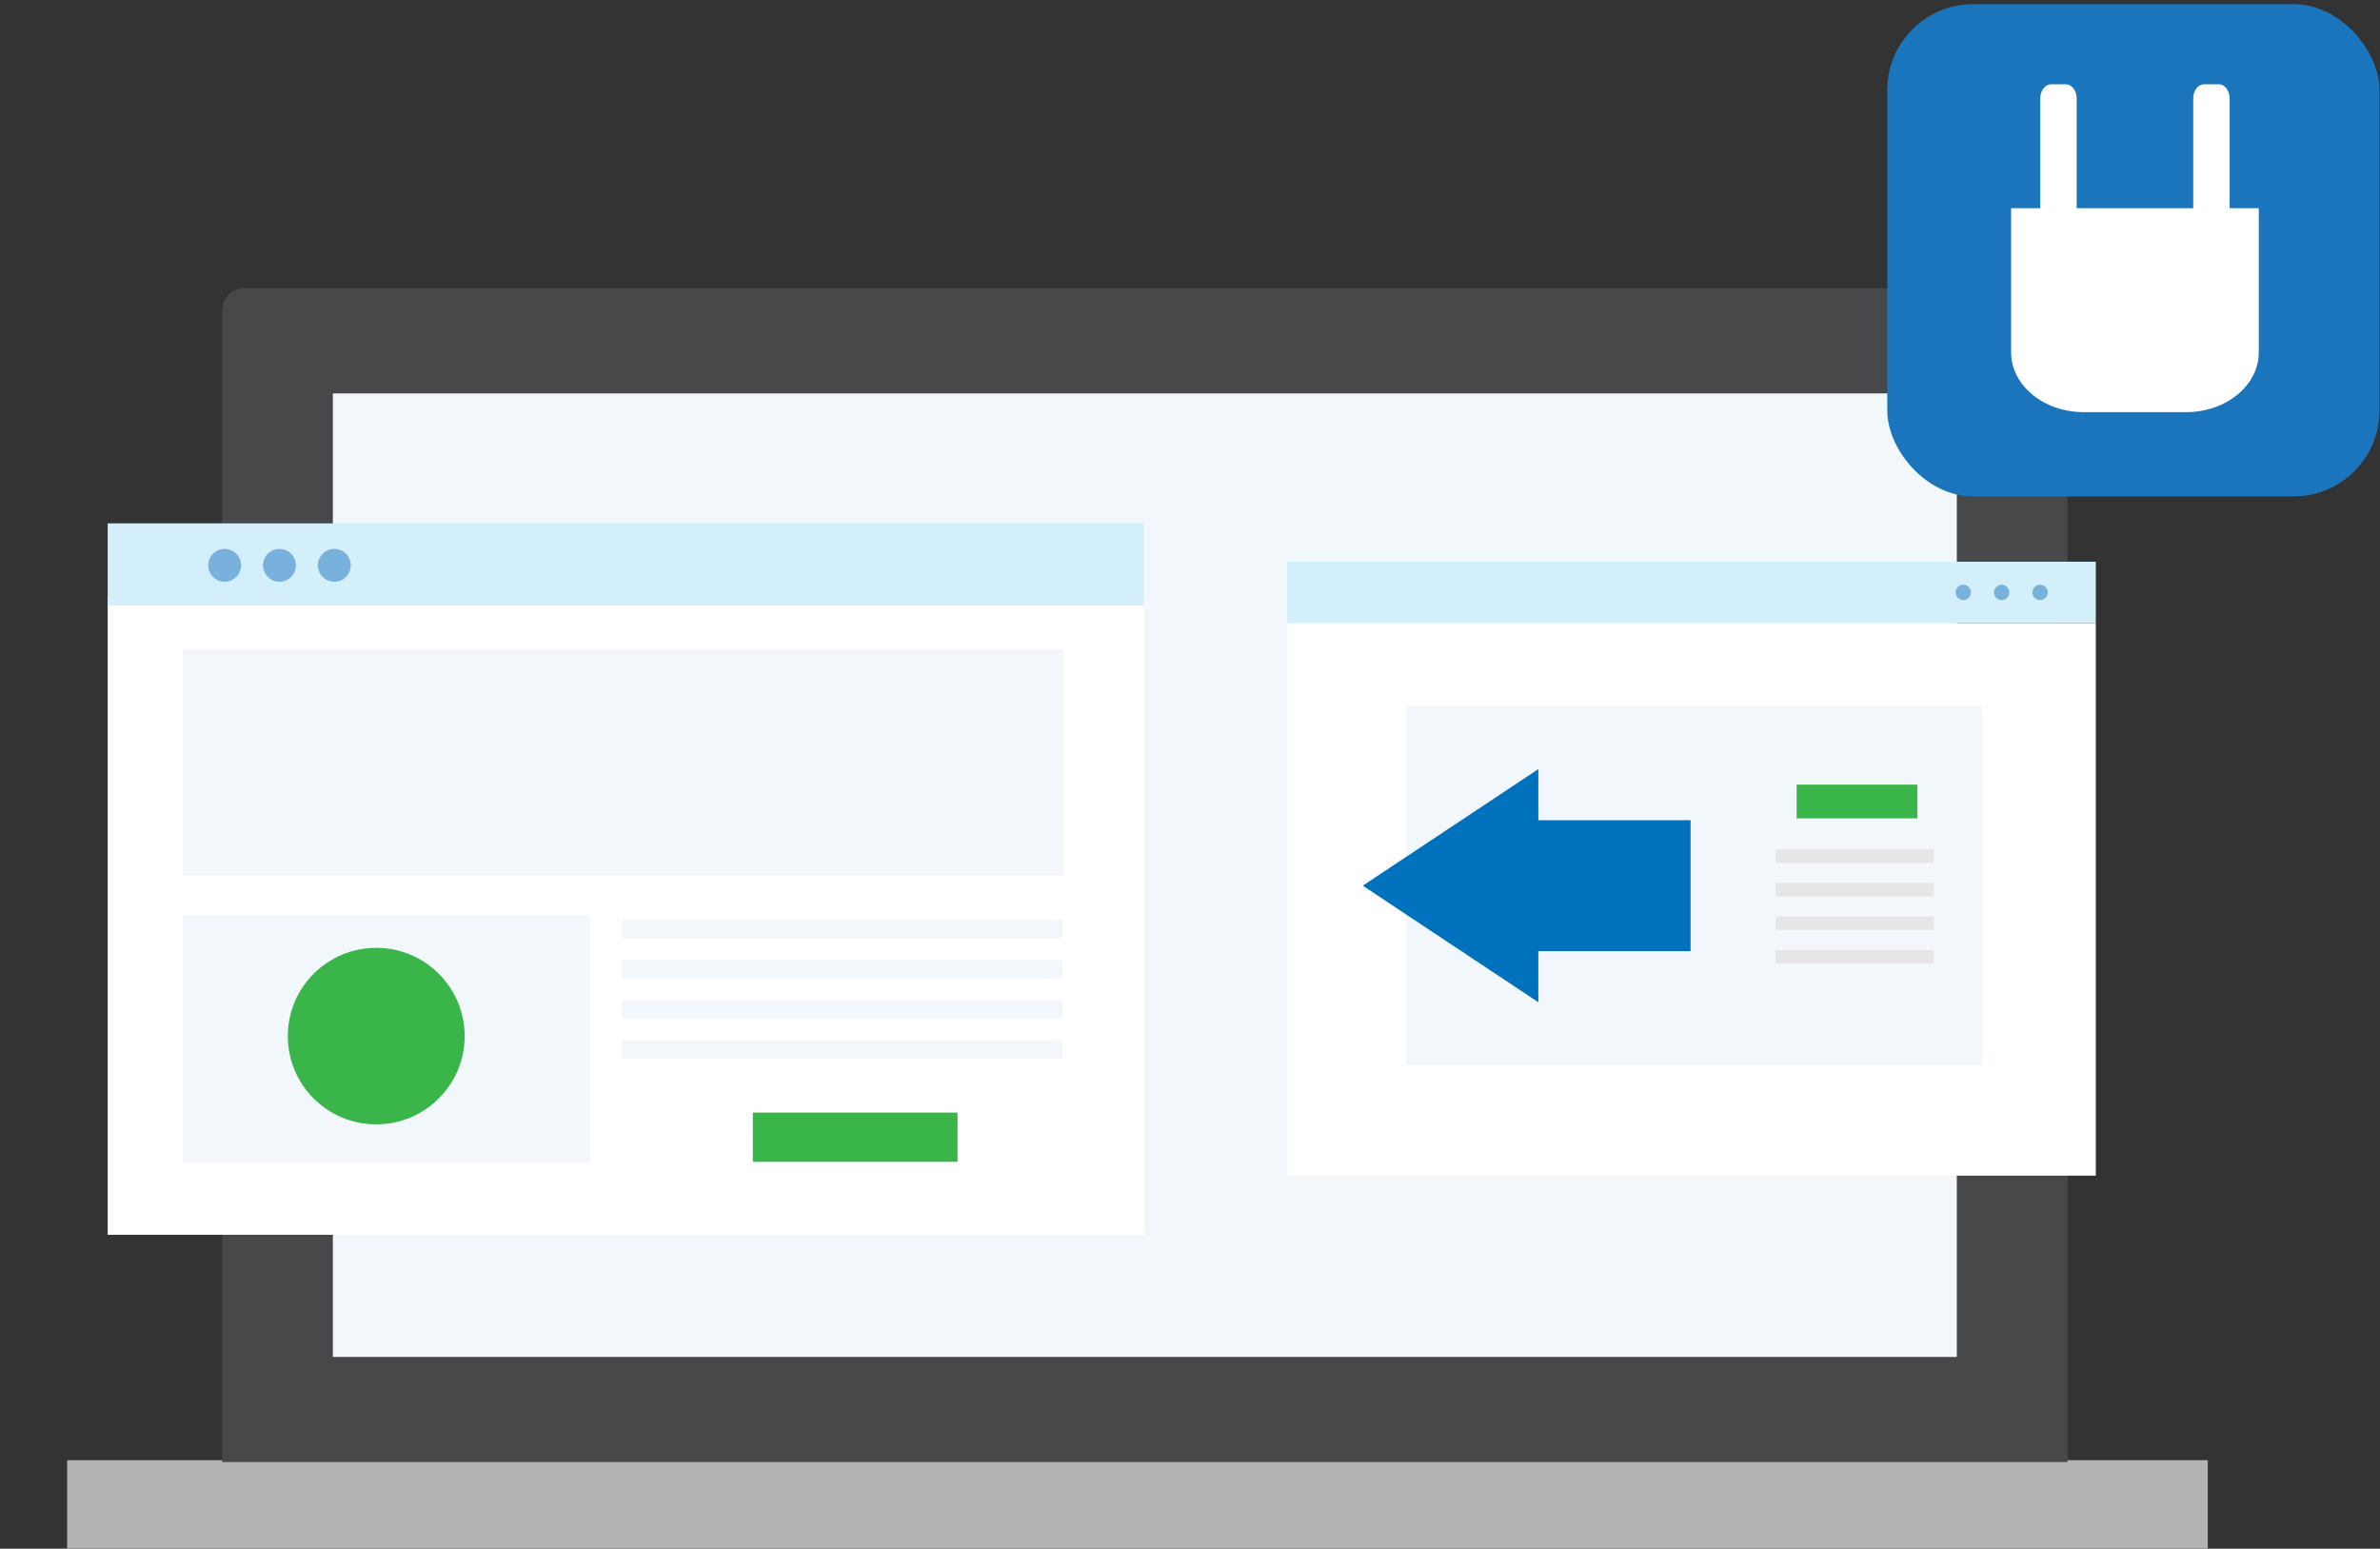
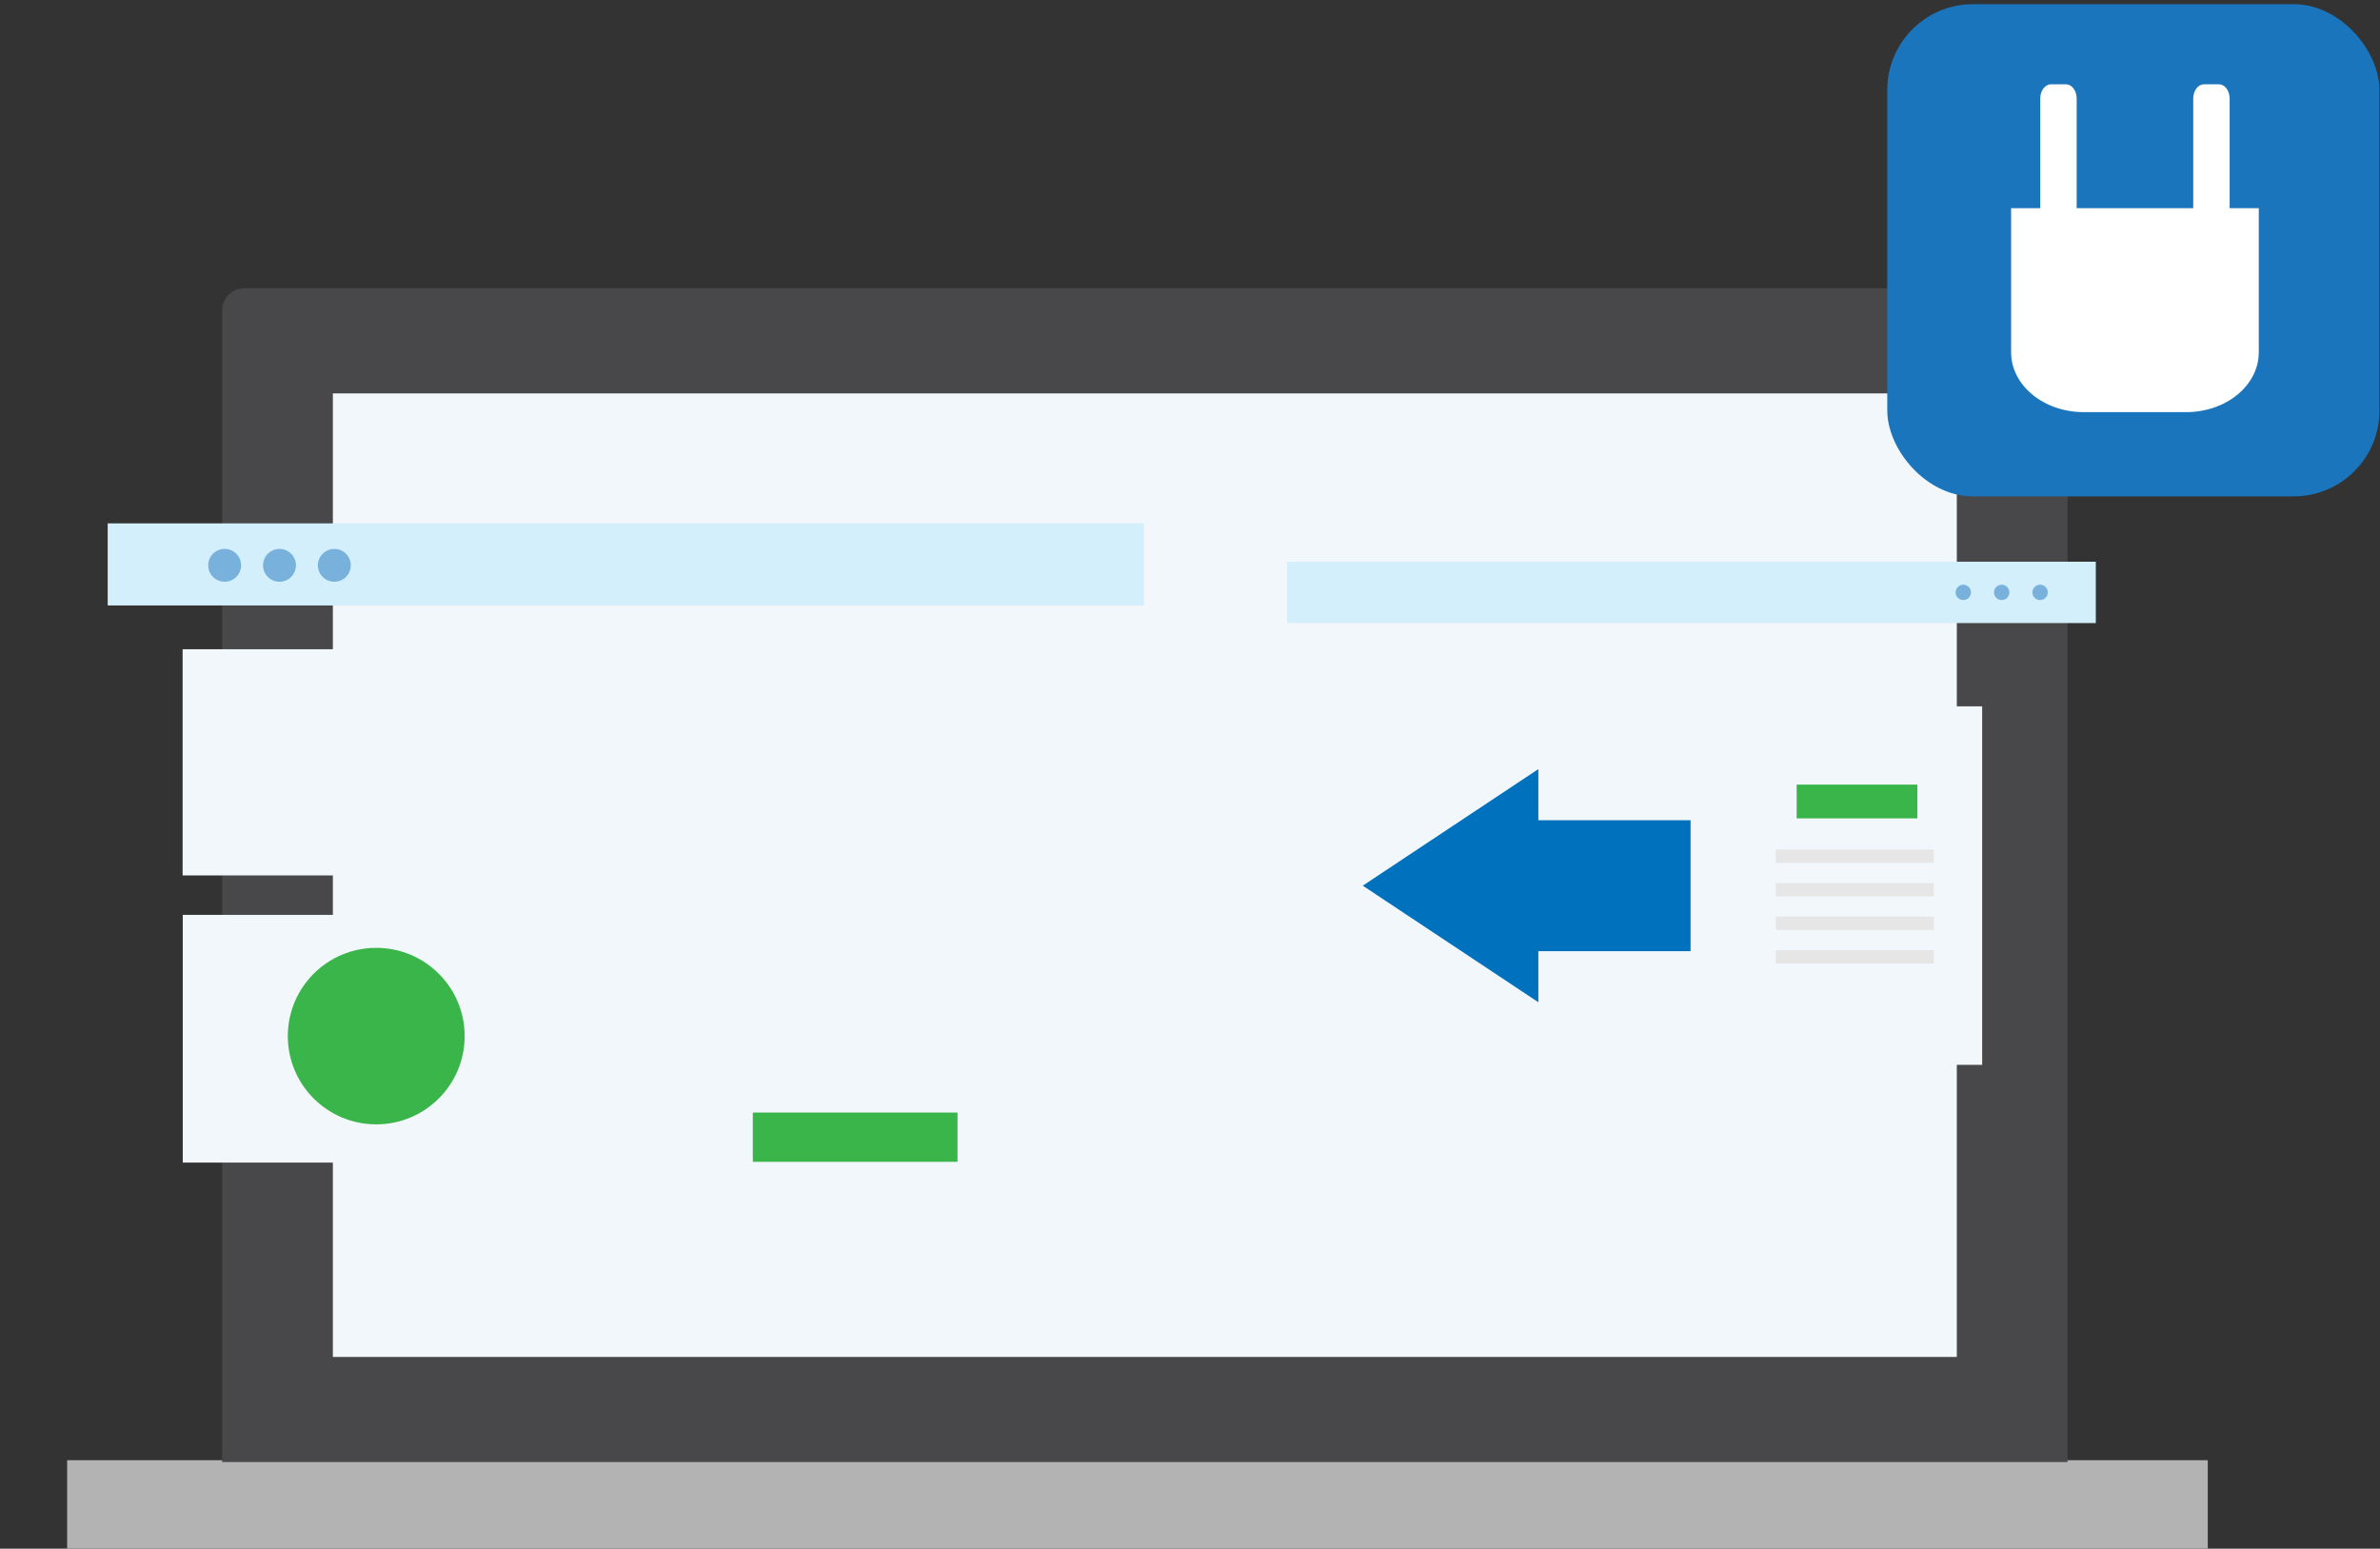
<svg xmlns="http://www.w3.org/2000/svg" width="375" height="244" viewBox="0 0 375 244" fill="none">
  <rect x="0" y="0" width="375" height="244" fill="#333333" stroke="none" />
  <g clip-path="url(#clip0_2064_46)">
    <path d="M347.866 230.058H10.578V243.988H347.866V230.058Z" fill="#B3B3B3" />
    <path d="M38.511 45.422H322.26C324.196 45.422 325.768 46.991 325.768 48.924V230.349H35.002V48.924C35.002 46.991 36.574 45.422 38.511 45.422Z" fill="#48484A" />
    <path d="M308.321 213.788V61.983L52.448 61.983V213.788L308.321 213.788Z" fill="#F2F7FB" />
-     <path d="M180.24 93.955H16.968V194.543H180.24V93.955Z" fill="white" />
    <path d="M180.24 82.459H16.968V95.392H180.24V82.459Z" fill="#D4EFFC" />
    <path opacity="0.5" d="M52.676 91.656C54.108 91.656 55.268 90.498 55.268 89.07C55.268 87.641 54.108 86.483 52.676 86.483C51.245 86.483 50.085 87.641 50.085 89.07C50.085 90.498 51.245 91.656 52.676 91.656Z" fill="#1B75BC" />
    <path opacity="0.5" d="M44.037 91.656C45.468 91.656 46.628 90.498 46.628 89.07C46.628 87.641 45.468 86.483 44.037 86.483C42.605 86.483 41.445 87.641 41.445 89.07C41.445 90.498 42.605 91.656 44.037 91.656Z" fill="#1B75BC" />
    <path opacity="0.5" d="M35.397 91.656C36.828 91.656 37.988 90.498 37.988 89.07C37.988 87.641 36.828 86.483 35.397 86.483C33.966 86.483 32.806 87.641 32.806 89.07C32.806 90.498 33.966 91.656 35.397 91.656Z" fill="#1B75BC" />
    <path d="M167.569 102.29H28.774V137.927H167.569V102.29Z" fill="#F2F7FB" />
    <path d="M167.404 163.893H98.007V166.767H167.404V163.893Z" fill="#F2F7FB" />
    <path d="M167.404 157.569H98.007V160.443H167.404V157.569Z" fill="#F2F7FB" />
    <path d="M167.404 151.247H98.007V154.121H167.404V151.247Z" fill="#F2F7FB" />
    <path d="M167.404 144.925H98.007V147.799H167.404V144.925Z" fill="#F2F7FB" />
    <path d="M93.011 144.142H28.797V183.169H93.011V144.142Z" fill="#F2F7FB" />
    <path d="M150.867 175.288H118.616V183.047H150.867V175.288Z" fill="#39B54A" />
    <path d="M59.281 177.146C66.975 177.146 73.213 170.92 73.213 163.241C73.213 155.561 66.975 149.336 59.281 149.336C51.586 149.336 45.349 155.561 45.349 163.241C45.349 170.92 51.586 177.146 59.281 177.146Z" fill="#39B54A" />
-     <path d="M330.222 98.167H202.808V185.231H330.222V98.167Z" fill="white" />
    <path d="M330.222 88.501H202.808V98.167H330.222V88.501Z" fill="#D4EFFC" />
    <path d="M321.908 94.449C322.526 94.193 322.819 93.487 322.563 92.871C322.307 92.255 321.599 91.962 320.982 92.217C320.365 92.472 320.072 93.179 320.327 93.795C320.583 94.411 321.291 94.704 321.908 94.449Z" fill="#1B75BC" fill-opacity="0.5" />
    <path d="M315.855 94.449C316.472 94.193 316.765 93.487 316.51 92.871C316.254 92.255 315.546 91.962 314.929 92.217C314.312 92.472 314.018 93.179 314.274 93.795C314.53 94.411 315.238 94.704 315.855 94.449Z" fill="#1B75BC" fill-opacity="0.5" />
    <path d="M310.194 94.187C310.667 93.715 310.667 92.951 310.194 92.479C309.722 92.007 308.956 92.007 308.483 92.479C308.01 92.951 308.01 93.715 308.483 94.187C308.956 94.658 309.722 94.658 310.194 94.187Z" fill="#1B75BC" fill-opacity="0.5" />
    <path d="M312.317 111.287H221.574V167.768H312.317V111.287Z" fill="#F2F7FB" />
    <path d="M302.11 123.62H283.087V128.936H302.11V123.62Z" fill="#39B54A" />
    <path d="M304.69 149.702H279.784V151.817H304.69V149.702Z" fill="#E6E6E6" />
    <path d="M304.69 144.413H279.784V146.528H304.69V144.413Z" fill="#E6E6E6" />
    <path d="M304.69 139.126H279.784V141.241H304.69V139.126Z" fill="#E6E6E6" />
    <path d="M304.69 133.837H279.784V135.952H304.69V133.837Z" fill="#E6E6E6" />
  </g>
  <rect x="297.364" y="0.658" width="77.549" height="77.549" rx="13.513" fill="#1B75BC" />
  <g clip-path="url(#clip1_2064_46)">
    <path d="M316.876 32.797H355.901V55.507C355.901 60.71 350.771 64.934 344.453 64.934H328.323C322.006 64.934 316.876 60.71 316.876 55.507V32.797Z" fill="white" />
    <path d="M323.151 13.284H325.522C326.452 13.284 327.206 14.29 327.206 15.528V36.24H321.467V15.528C321.467 14.29 322.222 13.284 323.151 13.284Z" fill="white" />
    <path d="M347.255 13.284H349.626C350.555 13.284 351.31 14.29 351.31 15.528V36.24H345.571V15.528C345.571 14.29 346.325 13.284 347.255 13.284Z" fill="white" />
  </g>
  <g clip-path="url(#clip2_2064_46)">
    <path d="M214.723 139.541L242.386 157.905V121.176L214.723 139.541Z" fill="#0071BC" />
    <path d="M266.374 129.225H238.13V149.857H266.374V129.225Z" fill="#0071BC" />
  </g>
  <defs>
    <clipPath id="clip0_2064_46">
      <rect width="347.779" height="198.567" fill="white" transform="translate(0.087 45.422)" />
    </clipPath>
    <clipPath id="clip1_2064_46">
      <rect width="43.616" height="52.798" fill="white" transform="translate(314.581 13.284)" />
    </clipPath>
    <clipPath id="clip2_2064_46">
      <rect width="51.65" height="36.729" fill="white" transform="translate(214.723 121.176)" />
    </clipPath>
  </defs>
</svg>